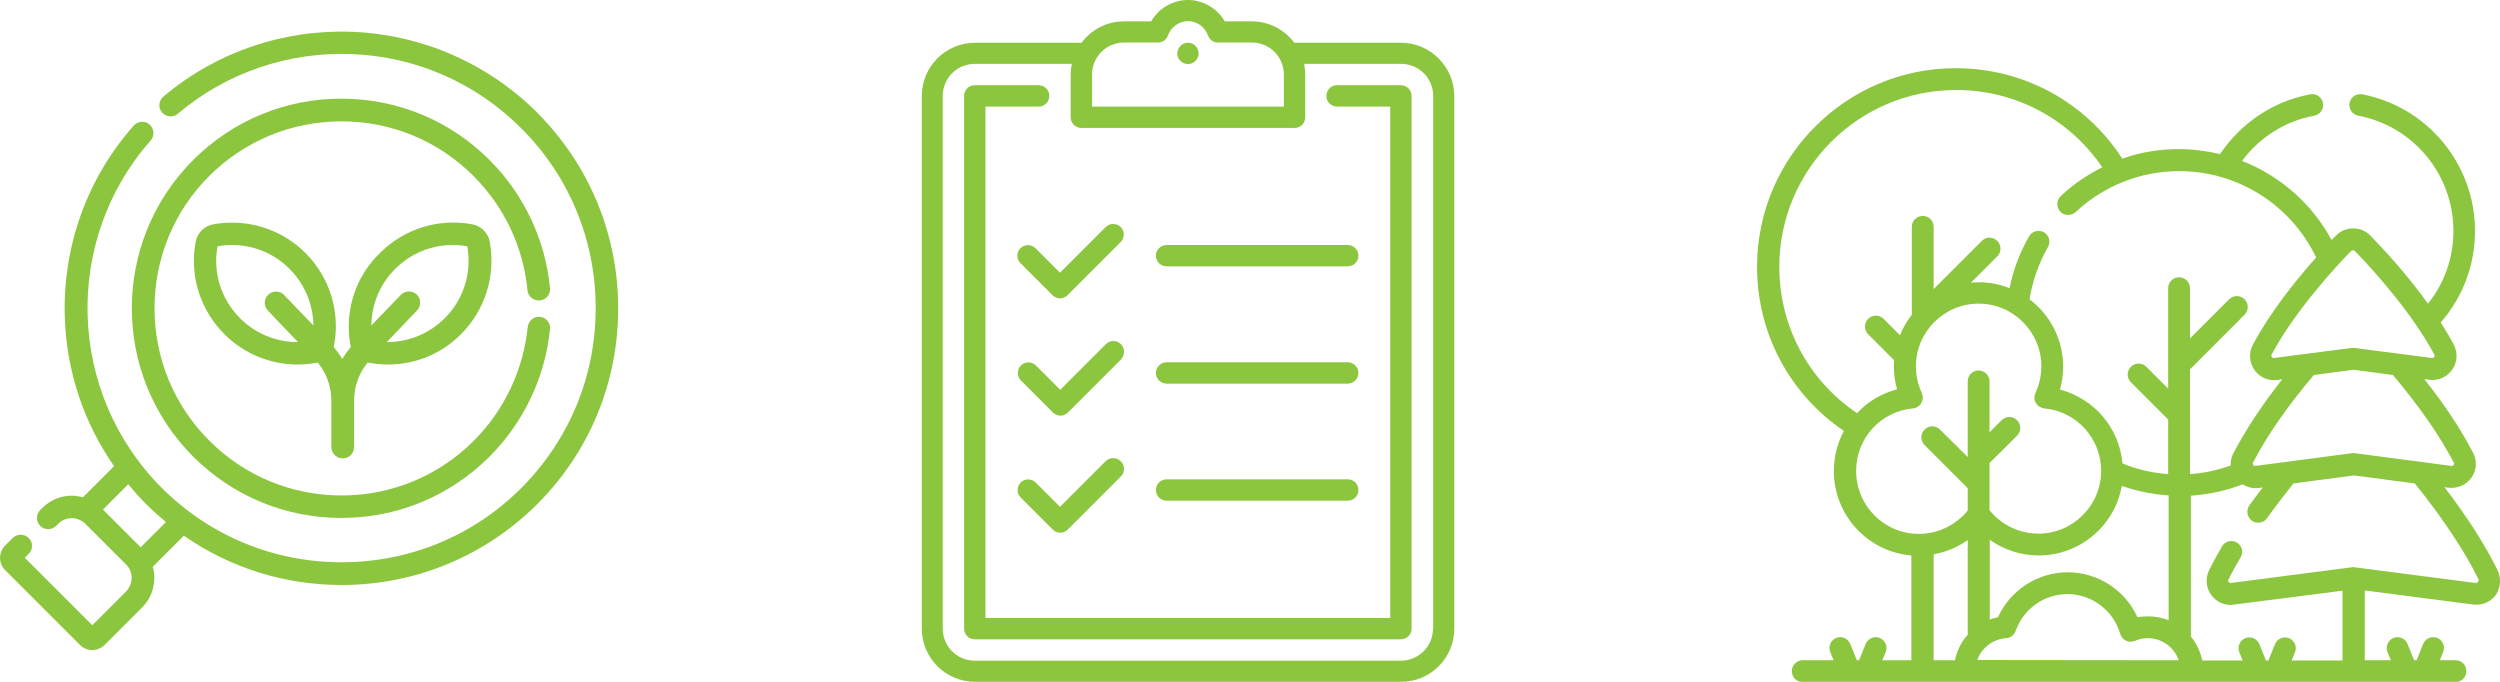
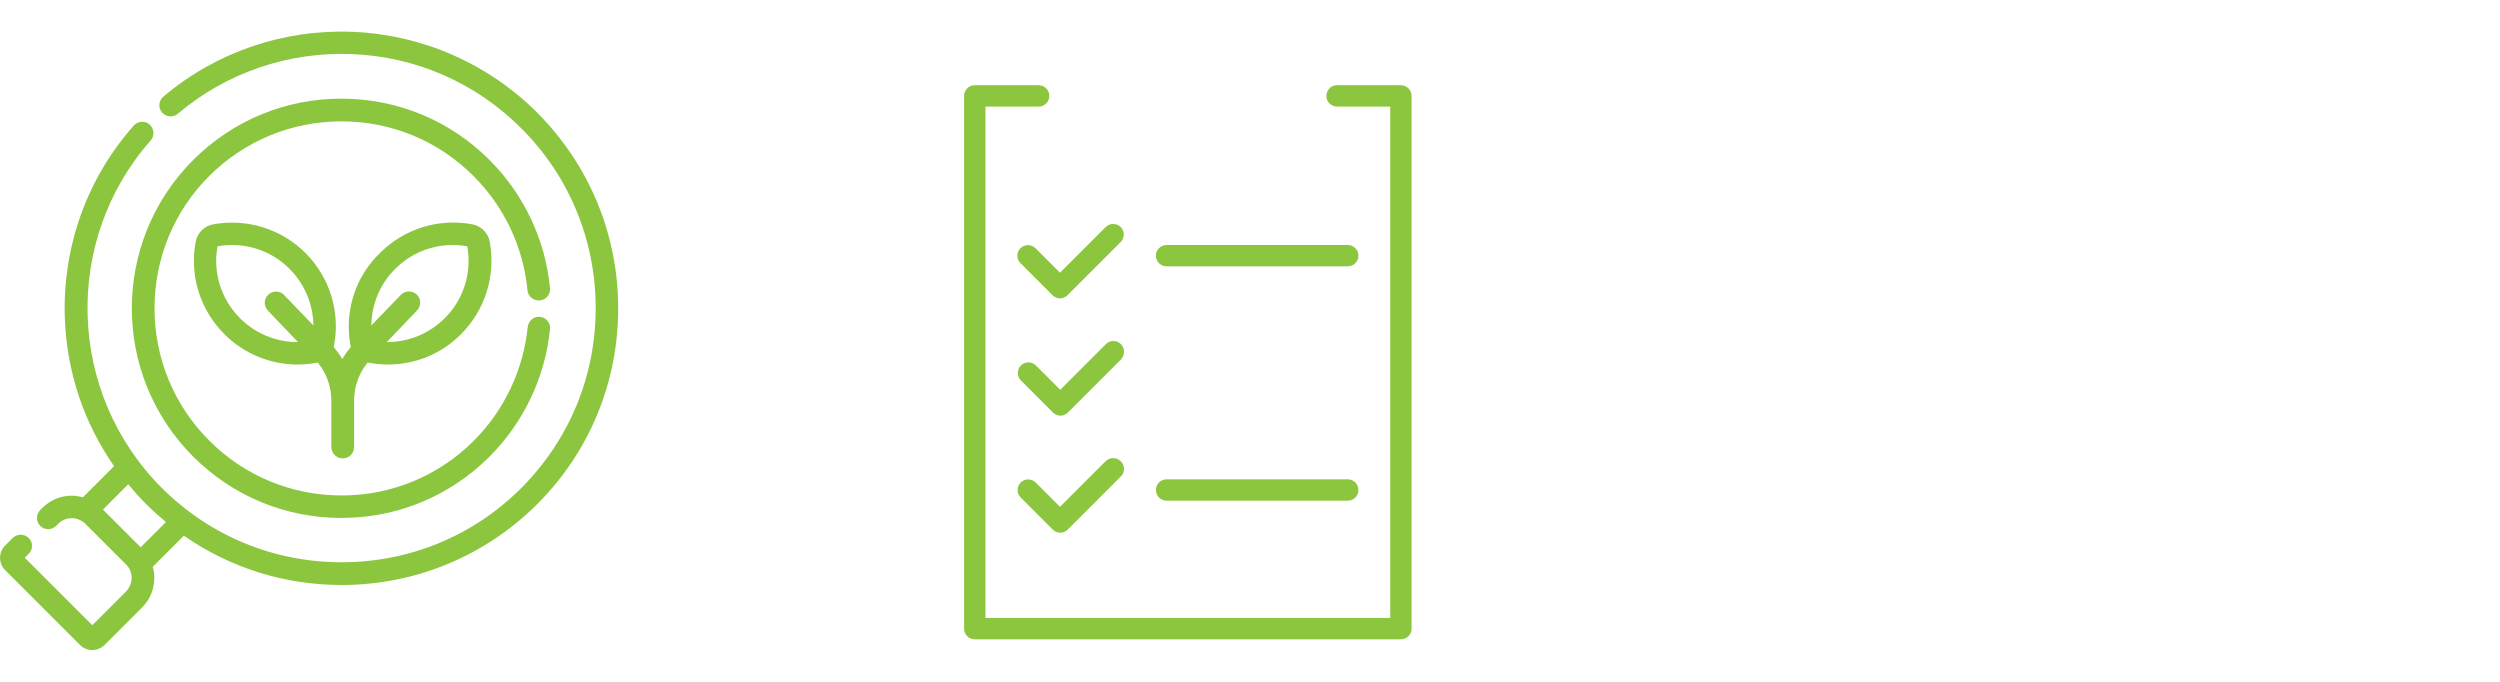
<svg xmlns="http://www.w3.org/2000/svg" version="1.1" x="0px" y="0px" viewBox="0 0 1100 300" style="enable-background:new 0 0 1100 300;" xml:space="preserve">
  <style type="text/css">
	.st0{fill:url(#SVGID_1_);}
	.st1{fill:url(#SVGID_00000016785070083634994520000010476132960342483850_);}
	.st2{fill:url(#SVGID_00000080167766681542588280000015257315530701477299_);}
	.st3{fill:#F6F6F6;}
	.st4{fill:#8CC63F;}
	.st5{fill:#8DC73F;}
	.st6{fill:#2E3192;}
	.st7{fill:#3AB64B;}
	.st8{fill:#009245;}
	.st9{fill:#74D53F;}
	.st10{fill:#7F7F7F;}
	.st11{fill:#F7F7F7;}
	.st12{fill:#61B53B;}
	.st13{fill:#40B44F;}
	.st14{fill:#75C448;}
	.st15{fill:#139148;}
	.st16{fill:#004F32;}
	.st17{fill:#FFFFFF;}
	.st18{fill:#FFFFFF;stroke:#FFFFFF;stroke-width:0.198;stroke-miterlimit:10;}
	.st19{fill:#F6F6F6;stroke:#F6F6F6;stroke-width:1.25;stroke-miterlimit:10;}
	.st20{fill:#026EBB;}
</style>
  <g id="Fondos">
</g>
  <g id="Iconos">
    <g>
      <g>
-         <path class="st4" d="M1098.9,250.8c-5.6-11.3-13.4-23.5-23.3-36.4l1.7,0.2c3.9,0.5,7.8-1.2,10.1-4.4c2.3-3.2,2.6-7.4,0.8-10.9     c-5.2-10.1-12.4-21-21.5-32.5l2.2,0.3c0.5,0.1,0.9,0.1,1.4,0.1c3.5,0,6.7-1.7,8.7-4.6c2.3-3.3,2.5-7.5,0.6-11.1     c-1.7-3.2-3.7-6.5-5.7-9.6c9.8-11.2,15.1-25.4,15.1-40.3c0-29.3-20.9-54.6-49.6-60.1c-2.6-0.5-5.1,1.2-5.6,3.8     c-0.5,2.6,1.2,5.1,3.8,5.6c24.3,4.6,41.9,25.9,41.9,50.7c0,11.7-3.9,23-11.2,32c-9-12.6-19-23.4-25.3-29.9     c-2-2.1-4.7-3.2-7.6-3.2c-2.9,0-5.6,1.1-7.6,3.2v0c-0.6,0.6-1.2,1.3-1.9,1.9c-8.7-16.1-22.8-28.3-39.4-34.8     c7.7-10.4,19.1-17.6,31.8-19.9c2.6-0.5,4.3-3,3.8-5.6c-0.5-2.6-3-4.3-5.6-3.8c-16.2,3-30.5,12.6-39.7,26.3     c-5.8-1.4-11.9-2.2-18.1-2.2c-8.6,0-17,1.4-24.9,4.2c-16.2-25-43.5-39.8-73.3-39.8c-48.2,0-87.4,39.2-87.4,87.4     c0,29.1,14.2,55.9,38.2,72.2c-2.8,5.3-4.4,11.3-4.4,17.7c0,19.5,15,35.5,34.1,37.1v46.1h-12.8l1.5-3.6c1-2.4-0.2-5.2-2.6-6.2     c-2.4-1-5.2,0.2-6.2,2.6l-2.9,7.2H817l-2.9-7.2c-1-2.4-3.8-3.6-6.2-2.6c-2.4,1-3.6,3.8-2.6,6.2l1.5,3.6h-13.6     c-2.6,0-4.8,2.1-4.8,4.8s2.1,4.8,4.8,4.8h287.2c2.6,0,4.8-2.1,4.8-4.8s-2.1-4.8-4.8-4.8h-6.9l1.5-3.6c1-2.4-0.2-5.2-2.6-6.2     c-2.4-1-5.2,0.2-6.2,2.6l-2.9,7.2h-1.1l-2.9-7.2c-1-2.4-3.8-3.6-6.2-2.6c-2.4,1-3.6,3.8-2.6,6.2l1.5,3.6h-11.5v-30.7l47.8,6.2     c3.9,0.5,7.7-1.2,10-4.4C1100.3,258.4,1100.6,254.3,1098.9,250.8L1098.9,250.8z M1052.9,165c11.7,13.9,20.7,26.9,26.8,38.6     c0.2,0.3,0.2,0.7-0.1,1c-0.2,0.2-0.5,0.5-1,0.4l-42.5-5.6c-0.4-0.1-0.8-0.1-1.2,0l-42.5,5.6c-0.5,0.1-0.8-0.2-1-0.4     c-0.2-0.3-0.3-0.7-0.1-1c6.1-11.8,15.1-24.8,26.8-38.6c0,0,0,0,0,0l17.5-2.3L1052.9,165C1052.8,165,1052.8,165,1052.9,165     L1052.9,165z M1035.4,110.1c0.2,0,0.5,0.1,0.7,0.3c7.1,7.3,24.6,26.3,35,45.6c0.2,0.4,0.2,0.7-0.1,1.1c-0.2,0.3-0.6,0.5-1,0.4     l-34.1-4.4c-0.2,0-0.4,0-0.6,0c-0.2,0-0.4,0-0.6,0l-34.1,4.4c-0.4,0.1-0.7-0.1-1-0.4c-0.2-0.2-0.3-0.6-0.1-1.1     c10.4-19.3,27.9-38.3,35-45.6C1034.9,110.2,1035.2,110.1,1035.4,110.1L1035.4,110.1z M782.9,117.4c0-42.9,34.9-77.8,77.8-77.8     c26,0,49.8,12.7,64.3,34c-6.6,3.3-12.8,7.5-18.3,12.7c-1.9,1.8-2,4.8-0.2,6.8c1.8,1.9,4.8,2,6.8,0.2c12.4-11.6,28.6-18,45.6-18     c25.7,0,49.1,14.8,60.2,38c-9,10.1-20.1,23.9-27.8,38.3c-1.9,3.5-1.7,7.8,0.6,11.1c2.3,3.3,6.1,5,10.1,4.5l2.2-0.3     c-9.1,11.5-16.2,22.4-21.5,32.5c-0.9,1.7-1.3,3.6-1.2,5.4c-5.8,2.1-11.7,3.4-17.9,3.8v-46.1l24-24c1.9-1.9,1.9-4.9,0-6.8     c-1.9-1.9-4.9-1.9-6.8,0l-17.2,17.2v-22.1c0-2.6-2.1-4.8-4.8-4.8c-2.6,0-4.8,2.1-4.8,4.8v44.2l-9.6-9.6c-1.9-1.9-4.9-1.9-6.8,0     c-1.9,1.9-1.9,4.9,0,6.8l16.4,16.4v24c-6.9-0.5-13.7-2-20.1-4.7c-1.4-15.7-12.5-28.5-27.5-32.5c0.9-3.2,1.4-6.6,1.4-10     c0-12.1-5.8-22.9-14.8-29.7c1.3-8.1,4-15.8,8.1-23c1.3-2.3,0.5-5.2-1.8-6.5c-2.3-1.3-5.2-0.5-6.5,1.8c-4.1,7.1-7,14.8-8.6,22.8     c-4.2-1.7-8.8-2.6-13.6-2.6c-1.2,0-2.3,0.1-3.4,0.2l11.6-11.6c1.9-1.9,1.9-4.9,0-6.8c-1.9-1.9-4.9-1.9-6.8,0l-21.2,21.2V99.8     c0-2.6-2.1-4.8-4.8-4.8c-2.6,0-4.8,2.1-4.8,4.8v38.7c-2.1,2.7-3.9,5.7-5.2,9l-7.2-7.2c-1.9-1.9-4.9-1.9-6.8,0     c-1.9,1.9-1.9,4.9,0,6.8c0,0,11.4,11.4,11.4,11.4c-0.1,0.9-0.1,1.9-0.1,2.8c0,3.4,0.5,6.8,1.4,10c-6.9,1.8-13,5.5-17.6,10.5     C795.6,167.3,782.9,143.4,782.9,117.4L782.9,117.4z M945.1,271.2c-1.6,0-3.1,0.1-4.6,0.4c-5.4-11.9-17.4-19.8-30.7-19.8     c-13.3,0-25.3,7.9-30.7,19.8c-1.2,0.2-2.5,0.6-3.6,1v-35.1c6.2,4.4,13.7,6.9,21.5,6.9c18.3,0,33.5-13.2,36.6-30.6     c6.6,2.3,13.5,3.7,20.6,4.2v54.9C951.3,271.8,948.3,271.2,945.1,271.2z M816.7,207.2c0-14.3,10.7-26.2,25-27.5     c1.5-0.1,2.9-1,3.7-2.4c0.8-1.4,0.8-3,0.2-4.4c-1.7-3.7-2.6-7.6-2.6-11.7c0-15.2,12.4-27.6,27.6-27.6s27.6,12.4,27.6,27.6     c0,4.1-0.9,8-2.6,11.7c-0.7,1.4-0.6,3.1,0.2,4.4c0.8,1.4,2.2,2.2,3.7,2.4c14.2,1.3,25,13.2,25,27.5c0,15.2-12.4,27.6-27.6,27.6     c-8.3,0-16.3-3.8-21.5-10.3v-20.8c0.2-0.1,12.1-12,12.1-12c1.9-1.9,1.9-4.9,0-6.8c-1.9-1.9-4.9-1.9-6.8,0l-5.3,5.3v-22.4     c0-2.6-2.1-4.8-4.8-4.8c-2.6,0-4.8,2.1-4.8,4.8v33.3L853.6,189c-1.9-1.9-4.9-1.9-6.8,0c-1.9,1.9-1.9,4.9,0,6.8l19,19v9.8     c-5.2,6.5-13.2,10.3-21.5,10.3C829,234.9,816.7,222.5,816.7,207.2L816.7,207.2z M850.8,243.9c5.4-1,10.6-3.1,15-6.3v41.7     c-2.8,3.1-4.8,7-5.6,11.2h-9.4V243.9z M870,290.4c1.9-5.3,6.8-9.2,12.7-9.6c1.9-0.1,3.6-1.4,4.2-3.2c3.4-9.7,12.5-16.2,22.8-16.2     c10.7,0,20.2,7.2,23.2,17.5c0.4,1.3,1.3,2.4,2.5,3c1.2,0.6,2.7,0.6,3.9,0.1c1.8-0.8,3.7-1.2,5.7-1.2c6.3,0,11.7,4,13.6,9.7     L870,290.4L870,290.4z M1090.2,256.1c-0.2,0.2-0.5,0.5-1,0.4l-53.2-6.9c-0.4-0.1-0.8-0.1-1.2,0l-53.2,6.9c-0.5,0.1-0.8-0.2-1-0.4     c-0.2-0.3-0.3-0.7-0.1-1c1.6-3.3,3.4-6.6,5.4-9.9c1.3-2.3,0.6-5.2-1.7-6.5c-2.3-1.3-5.2-0.6-6.5,1.7c-2,3.5-4,7-5.7,10.5     c-1.7,3.5-1.4,7.6,0.9,10.8c2,2.8,5.2,4.5,8.6,4.5c0.5,0,49.2-6.3,49.2-6.3v30.7h-22.4l1.5-3.6c1-2.4-0.2-5.2-2.6-6.2     c-2.4-1-5.2,0.2-6.2,2.6l-2.9,7.2h-1.1l-2.9-7.2c-1-2.4-3.8-3.6-6.2-2.6c-2.4,1-3.6,3.8-2.6,6.2l1.5,3.6h-17.8     c-0.8-3.9-2.6-7.5-5-10.5v-62c7.8-0.5,15.5-2.2,22.8-5c1.7,1.1,3.6,1.7,5.7,1.7c0.5,0,0.9,0,1.4-0.1l1.7-0.2     c-2.1,2.7-4,5.3-5.9,7.9c-1.5,2.2-1,5.1,1.1,6.7c0.8,0.6,1.8,0.9,2.8,0.9c1.5,0,3-0.7,3.9-2c3.5-4.9,7.4-10,11.6-15.3l26.7-3.5     l26.7,3.5c12.3,15.3,21.8,29.5,28.2,42.5C1090.5,255.4,1090.5,255.7,1090.2,256.1L1090.2,256.1z" />
-       </g>
+         </g>
    </g>
  </g>
  <g id="Info">
    <g>
-       <path class="st4" d="M616.4,18.8h-46.9c0,0,0,0,0,0c-4.3-5.7-11.1-9.4-18.7-9.4h-11.9c-3.3-5.7-9.5-9.4-16.2-9.4    c-6.7,0-12.9,3.7-16.2,9.4h-11.9c-7.7,0-14.5,3.7-18.7,9.4c0,0,0,0,0,0h-46.9c-12.9,0-23.4,10.5-23.4,23.4v234.4    c0,12.9,10.5,23.4,23.4,23.4h187.5c12.9,0,23.4-10.5,23.4-23.4V42.2C639.8,29.3,629.3,18.8,616.4,18.8z M480.5,32.8    c0-7.8,6.3-14.1,14.1-14.1h14.9c2,0,3.8-1.2,4.4-3.1c1.3-3.7,4.9-6.3,8.8-6.3s7.5,2.5,8.8,6.3c0.7,1.9,2.4,3.1,4.4,3.1h14.9    c7.8,0,14.1,6.3,14.1,14.1v14.1h-84.4V32.8z M630.5,276.6c0,7.8-6.3,14.1-14.1,14.1H428.9c-7.8,0-14.1-6.3-14.1-14.1V42.2    c0-7.8,6.3-14.1,14.1-14.1h42.7c-0.3,1.5-0.5,3.1-0.5,4.7v18.8c0,2.6,2.1,4.7,4.7,4.7h93.8c2.6,0,4.7-2.1,4.7-4.7V32.8    c0-1.6-0.2-3.2-0.5-4.7h42.7c7.8,0,14.1,6.3,14.1,14.1V276.6z" />
      <path class="st4" d="M616.4,37.5h-28.1c-2.6,0-4.7,2.1-4.7,4.7s2.1,4.7,4.7,4.7h23.4v225H433.6v-225H457c2.6,0,4.7-2.1,4.7-4.7    s-2.1-4.7-4.7-4.7h-28.1c-2.6,0-4.7,2.1-4.7,4.7v234.4c0,2.6,2.1,4.7,4.7,4.7h187.5c2.6,0,4.7-2.1,4.7-4.7V42.2    C621.1,39.6,619,37.5,616.4,37.5z" />
-       <path class="st4" d="M522.7,18.8c-1.2,0-2.4,0.5-3.3,1.4c-0.9,0.9-1.4,2.1-1.4,3.3c0,1.2,0.5,2.4,1.4,3.3c0.9,0.9,2.1,1.4,3.3,1.4    c1.2,0,2.4-0.5,3.3-1.4c0.9-0.9,1.4-2.1,1.4-3.3s-0.5-2.4-1.4-3.3C525.1,19.2,523.9,18.8,522.7,18.8z" />
      <path class="st4" d="M449,109.2c-1.8,1.8-1.8,4.8,0,6.6l14.1,14.1c0.9,0.9,2.1,1.4,3.3,1.4c1.2,0,2.4-0.5,3.3-1.4l23.4-23.4    c1.8-1.8,1.8-4.8,0-6.6c-1.8-1.8-4.8-1.8-6.6,0l-20.1,20.1l-10.7-10.7C453.8,107.4,450.9,107.4,449,109.2z" />
      <path class="st4" d="M493.2,151.4c-1.8-1.8-4.8-1.8-6.6,0l-20.1,20.1l-10.7-10.7c-1.8-1.8-4.8-1.8-6.6,0c-1.8,1.8-1.8,4.8,0,6.6    l14.1,14.1c0.9,0.9,2.1,1.4,3.3,1.4c1.2,0,2.4-0.5,3.3-1.4l23.4-23.4C495,156.2,495,153.2,493.2,151.4z" />
      <path class="st4" d="M486.5,202.9l-20.1,20.1l-10.7-10.7c-1.8-1.8-4.8-1.8-6.6,0c-1.8,1.8-1.8,4.8,0,6.6l14.1,14.1    c0.9,0.9,2.1,1.4,3.3,1.4c1.2,0,2.4-0.5,3.3-1.4l23.4-23.4c1.8-1.8,1.8-4.8,0-6.6C491.3,201.1,488.4,201.1,486.5,202.9z" />
      <path class="st4" d="M513.3,117.2H593c2.6,0,4.7-2.1,4.7-4.7s-2.1-4.7-4.7-4.7h-79.7c-2.6,0-4.7,2.1-4.7,4.7    S510.7,117.2,513.3,117.2z" />
-       <path class="st4" d="M513.3,168.8H593c2.6,0,4.7-2.1,4.7-4.7s-2.1-4.7-4.7-4.7h-79.7c-2.6,0-4.7,2.1-4.7,4.7    S510.7,168.8,513.3,168.8z" />
      <path class="st4" d="M513.3,220.3H593c2.6,0,4.7-2.1,4.7-4.7s-2.1-4.7-4.7-4.7h-79.7c-2.6,0-4.7,2.1-4.7,4.7    S510.7,220.3,513.3,220.3z" />
    </g>
    <g>
      <path class="st4" d="M2.2,250.8l33,33c1.4,1.4,3.3,2.2,5.4,2.2c2,0,3.9-0.8,5.4-2.2l16.6-16.6c3.4-3.4,5.3-8,5.3-12.9    c0-1.7-0.2-3.3-0.7-4.9l13.7-13.7c20.4,14.2,44.4,21.7,69.4,21.7c32.5,0,63.1-12.7,86.1-35.6c23-23,35.6-53.6,35.6-86.1    s-12.7-63.1-35.6-86.1c-21.7-21.7-50.6-34.3-81.2-35.6c-30.5-1.2-60.1,8.9-83.3,28.5c-2.1,1.8-2.4,4.9-0.6,7    c0.9,1,2.1,1.6,3.4,1.7c1.3,0.1,2.6-0.3,3.6-1.2c21.3-18,48.5-27.3,76.5-26.2c28.2,1.1,54.7,12.7,74.6,32.7    c21.1,21.1,32.7,49.2,32.7,79.1c0,29.9-11.6,57.9-32.7,79.1c-21.1,21.1-49.2,32.7-79.1,32.7c-29.9,0-57.9-11.6-79.1-32.7    c-41.6-41.6-43.8-108.8-4.9-152.9c0.9-1,1.3-2.3,1.2-3.6c-0.1-1.3-0.7-2.5-1.7-3.4s-2.3-1.3-3.6-1.2c-1.3,0.1-2.5,0.7-3.4,1.7    c-20.5,23.2-31.2,53-30.3,84c0.7,23.7,8.2,46.5,21.7,65.8l-13.7,13.7c-1.6-0.4-3.3-0.7-4.9-0.7c-4.9,0-9.4,1.9-12.9,5.3l-1,1    c-1.9,1.9-1.9,5.1,0,7c1.9,1.9,5.1,1.9,7,0l1-1c1.6-1.6,3.6-2.4,5.9-2.4c2.2,0,4.3,0.9,5.9,2.4l18,18c1.6,1.6,2.4,3.6,2.4,5.9    s-0.9,4.3-2.4,5.9l-14.9,14.9l-29.7-29.7l1.7-1.7c0.9-0.9,1.5-2.2,1.5-3.5s-0.5-2.6-1.5-3.5c-1.9-1.9-5.1-1.9-7,0l-3.4,3.4    C-0.7,243-0.7,247.9,2.2,250.8z M56.4,213.1c2.5,3,5.2,6,7.9,8.7c2.7,2.7,5.7,5.4,8.7,7.9l-11.1,11.1l-16.6-16.6L56.4,213.1z" />
      <path class="st4" d="M237.6,139.4L237.6,139.4c2.7,0.3,4.7,2.7,4.4,5.4c-2.1,21.1-11.5,41-26.6,56.1c-17.4,17.4-40.6,27-65.2,27    s-47.8-9.6-65.2-27c-36-36-36-94.5,0-130.5c17.4-17.4,40.6-27,65.2-27c24.6,0,47.8,9.6,65.2,27c15.1,15.1,24.6,35.1,26.6,56.4    c0.3,2.7-1.7,5.1-4.5,5.4c-1.3,0.1-2.6-0.3-3.6-1.1c-1-0.8-1.7-2-1.8-3.3c-1.8-19-10.2-36.8-23.7-50.3    c-15.6-15.6-36.2-24.1-58.2-24.1s-42.7,8.6-58.2,24.1C76.5,93,68,113.7,68,135.7s8.6,42.7,24.1,58.2s36.2,24.1,58.2,24.1    c22,0,42.7-8.6,58.2-24.1c13.4-13.4,21.8-31.2,23.7-50.1C232.5,141.2,234.9,139.1,237.6,139.4z" />
      <path class="st4" d="M154.2,151.9c0,0.2,0.1,0.5,0.2,0.7c-1.4,1.7-2.7,3.5-3.8,5.4c-1.1-1.9-2.4-3.7-3.8-5.4    c0.1-0.2,0.1-0.5,0.2-0.7c2.8-14.8-2-30-12.6-40.6c-10.6-10.6-25.8-15.3-40.6-12.6c-3.9,0.7-7,3.8-7.7,7.7    c-2.8,14.8,2,30,12.6,40.6c8.6,8.6,20.1,13.4,32.3,13.4c2.8,0,5.6-0.3,8.4-0.8c0.1,0,0.3-0.1,0.4-0.1c3.9,4.7,6,10.7,6,16.8v20.4    c0,2.7,2.2,5,5,5s5-2.2,5-5v-20.4c0-6.1,2.1-12.1,6-16.8c0.1,0,0.3,0.1,0.4,0.1c2.8,0.5,5.6,0.8,8.4,0.8    c12.2,0,23.7-4.7,32.3-13.4c10.6-10.6,15.3-25.8,12.6-40.6c-0.7-3.9-3.8-7-7.7-7.7c-14.8-2.8-30,2-40.6,12.6    C156.2,121.9,151.5,137.1,154.2,151.9z M176.3,129.8l-12.9,13.4c0.1-9.3,3.8-18.3,10.5-24.9c6.7-6.7,15.7-10.5,25.3-10.5    c2.1,0,4.3,0.2,6.4,0.6c2.1,11.5-1.6,23.4-9.9,31.6c-6.7,6.7-15.8,10.5-25.3,10.5c-0.1,0-0.1,0-0.2,0l13.3-13.9    c1.9-2,1.8-5.1-0.1-7C181.3,127.7,178.2,127.8,176.3,129.8z M131.1,150.5c-0.1,0-0.1,0-0.2,0c-9.5,0-18.5-3.7-25.3-10.5    c-8.3-8.3-12-20.1-9.9-31.6c2.1-0.4,4.2-0.6,6.4-0.6c9.5,0,18.5,3.7,25.3,10.5c6.6,6.6,10.4,15.6,10.5,24.9l-12.9-13.4    c-0.9-1-2.1-1.5-3.5-1.5c-1.3,0-2.6,0.5-3.5,1.4c-2,1.9-2,5-0.1,7L131.1,150.5z" />
    </g>
  </g>
</svg>